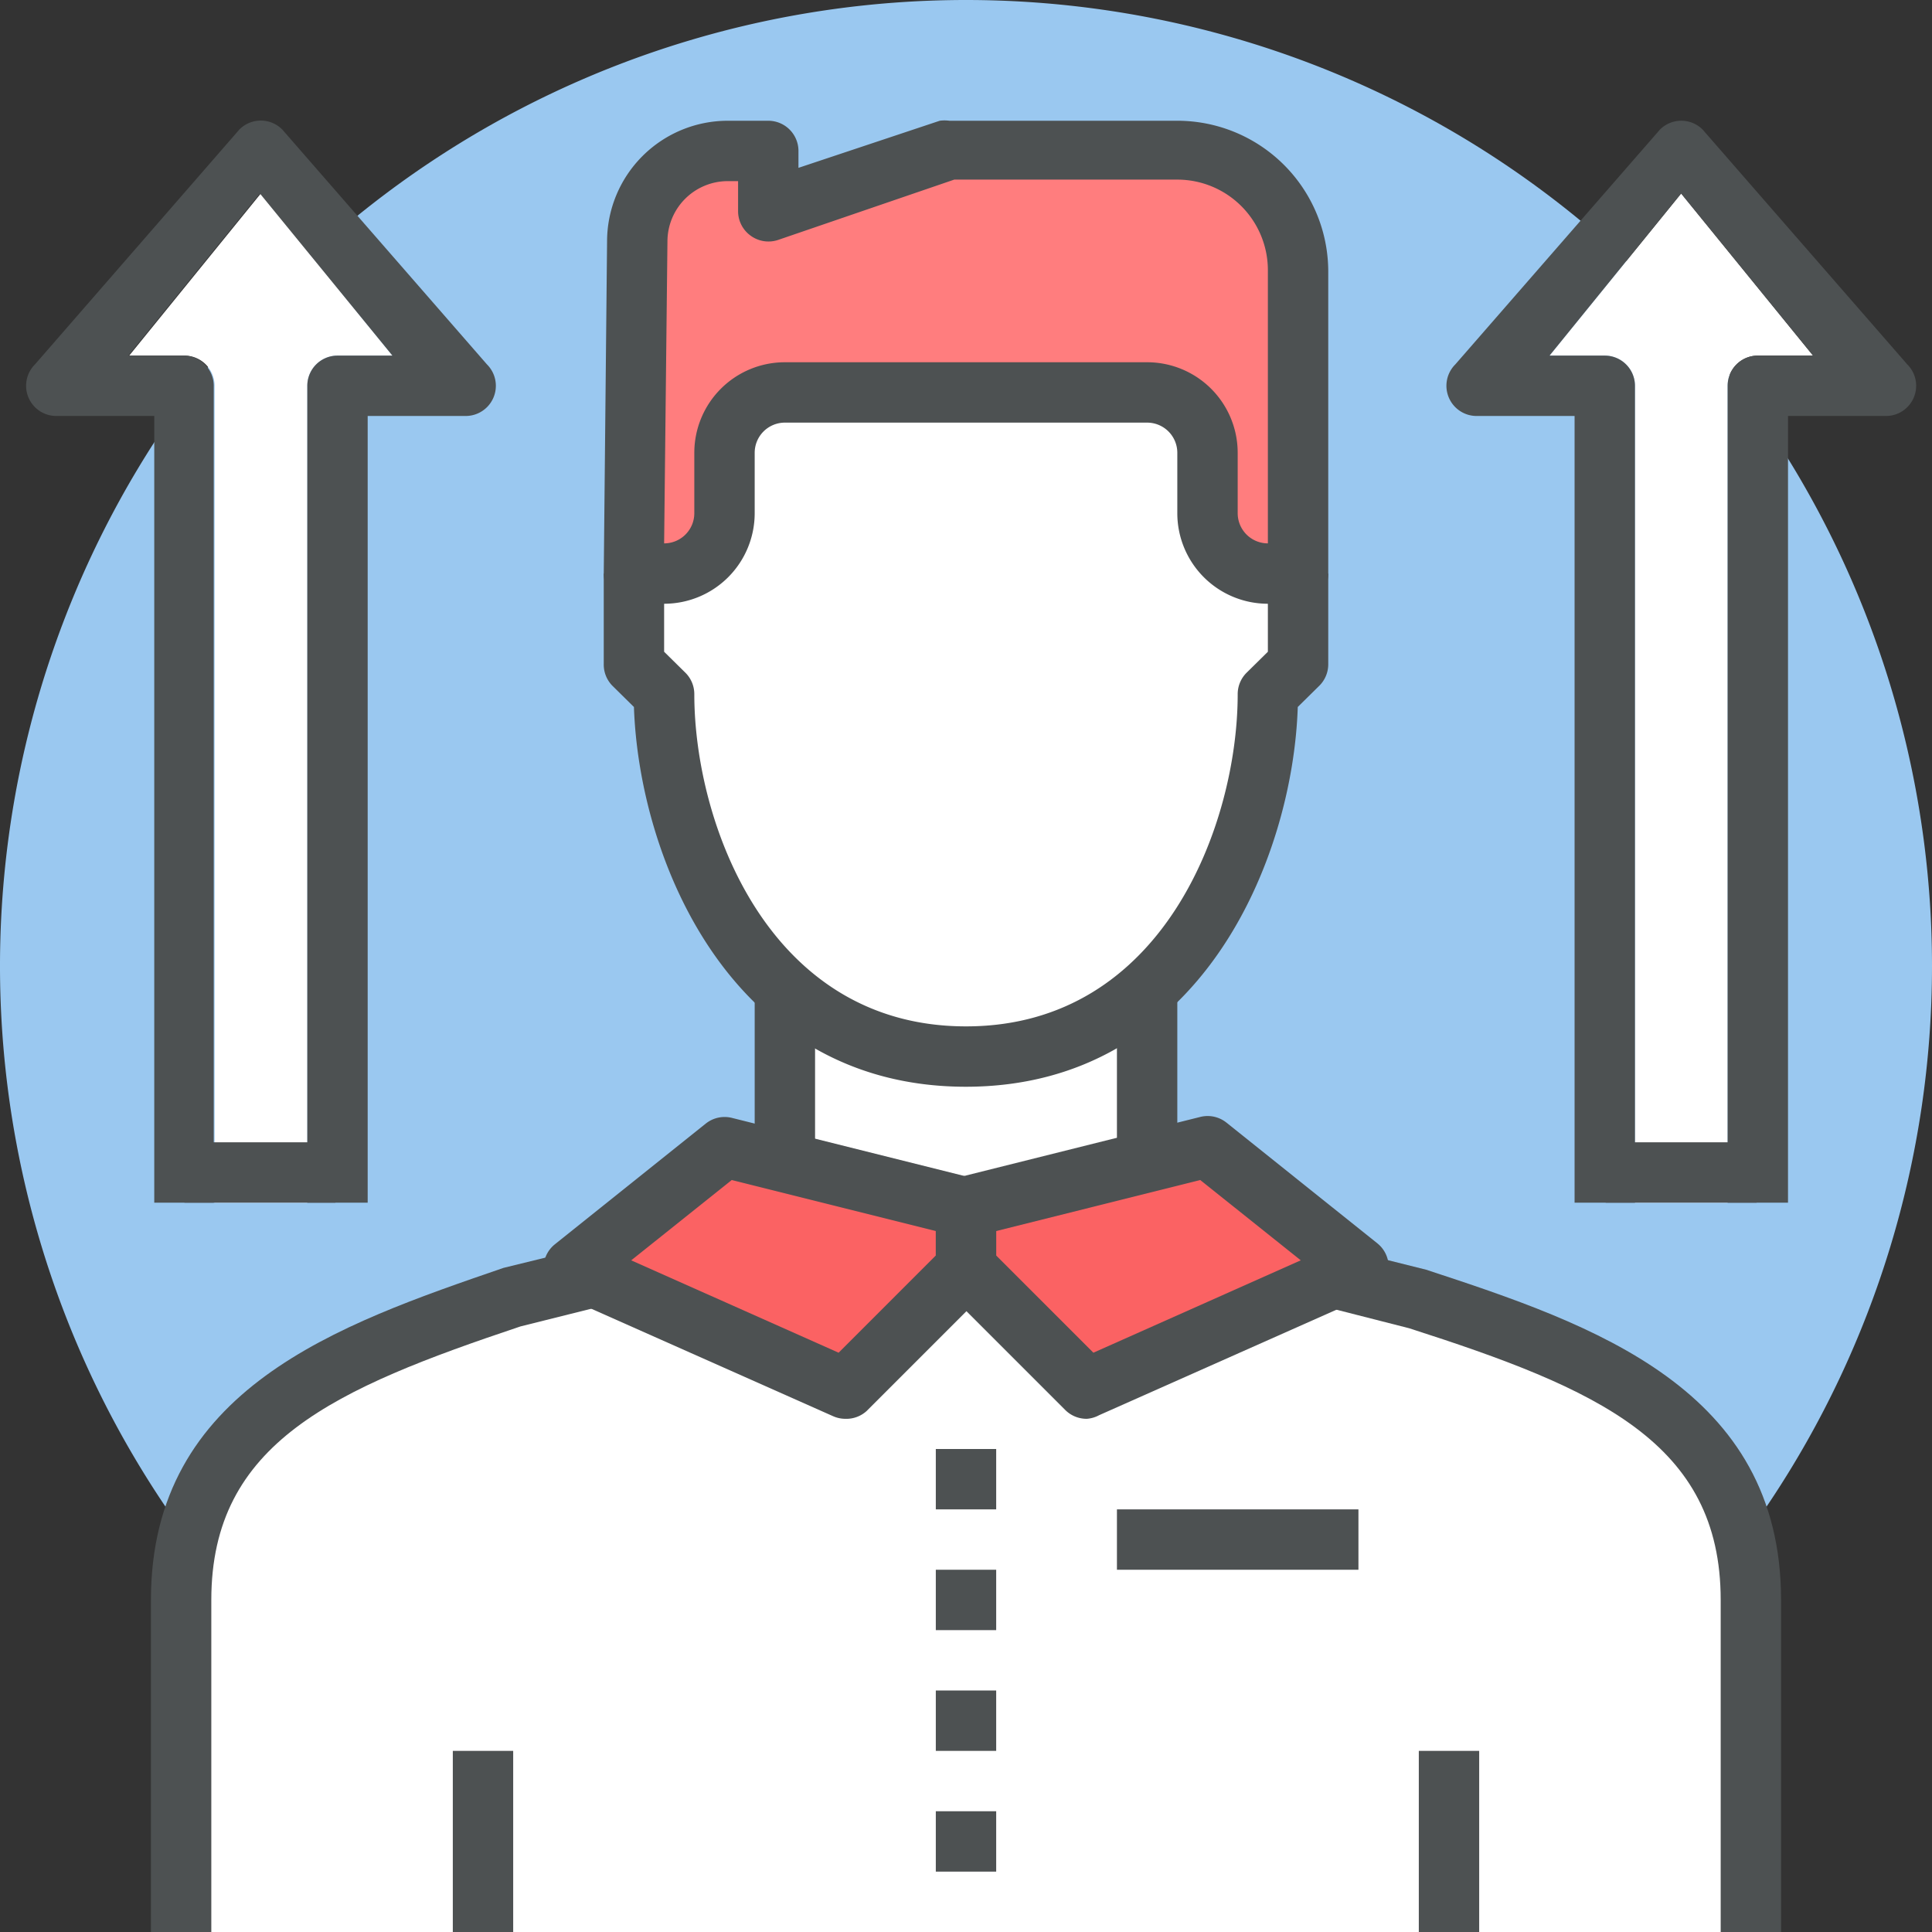
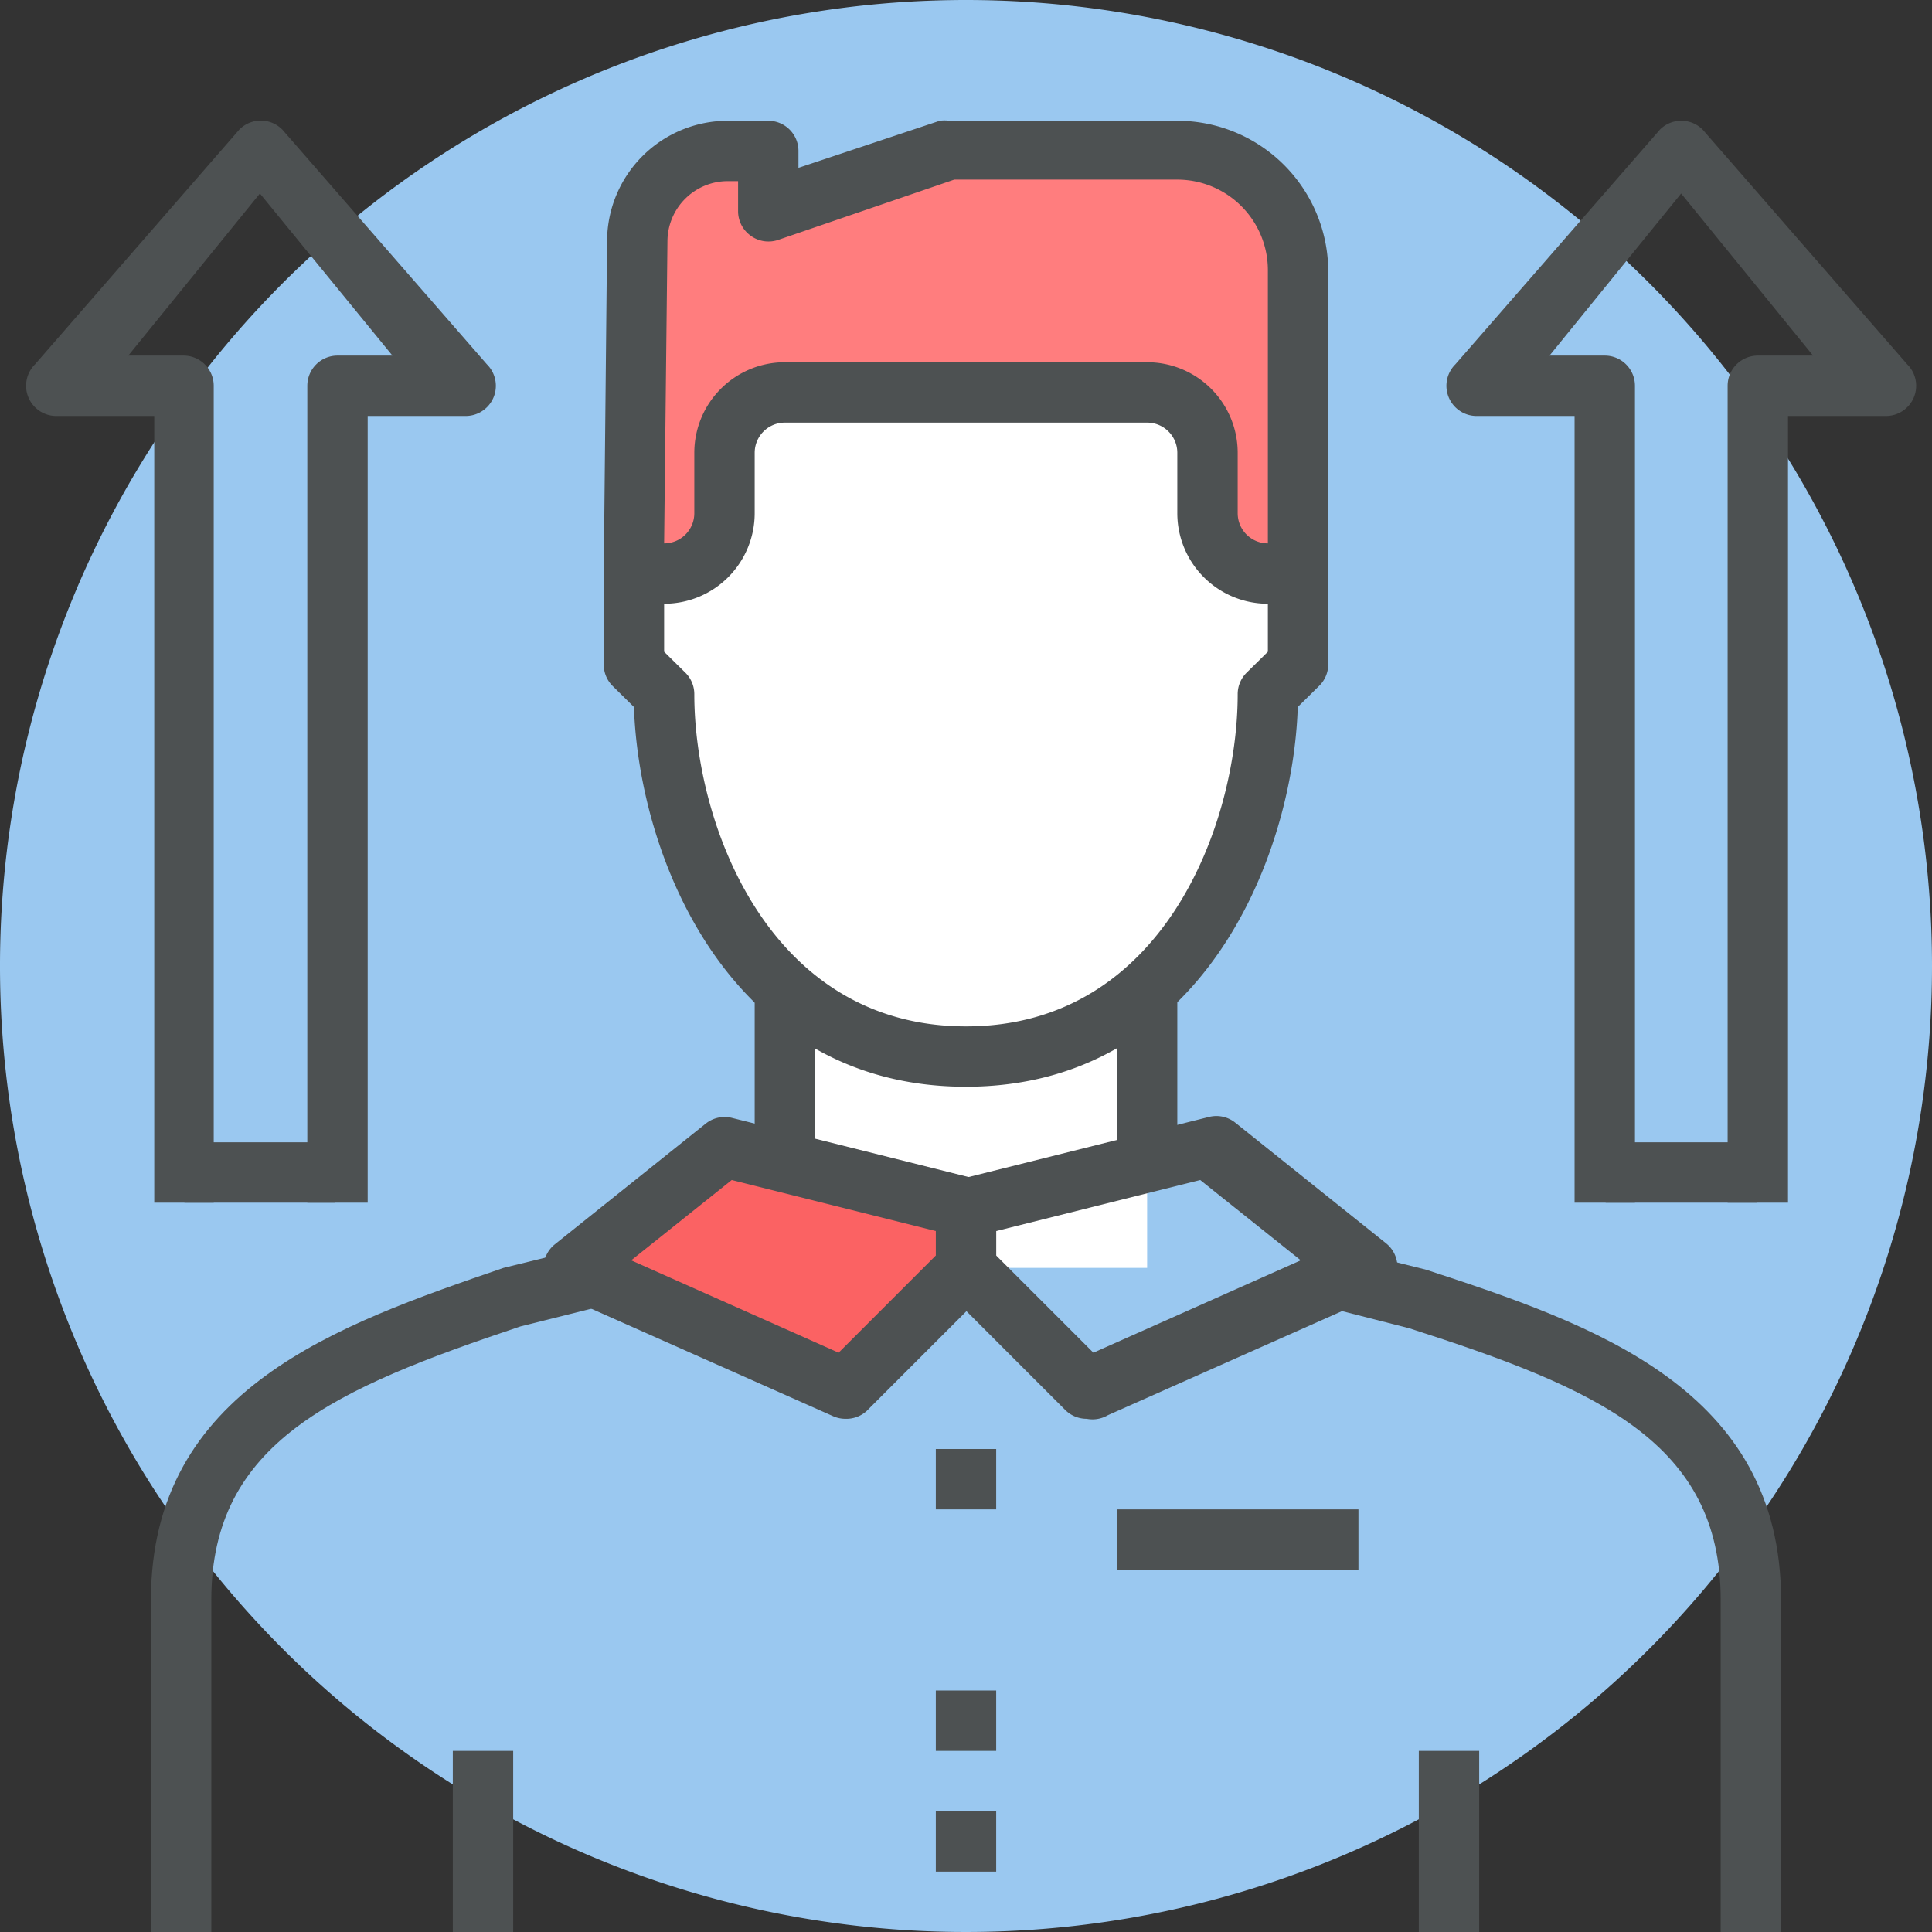
<svg xmlns="http://www.w3.org/2000/svg" id="Laag_1" data-name="Laag 1" viewBox="0 0 64 64">
  <rect x="0" y="0" width="64" height="64" fill="#333333" stroke="none" />
  <defs>
    <style>.cls-1{fill:#9ac8f0;}.cls-2{fill:#fff;}.cls-3{fill:#4d5152;}.cls-4{fill:#fb6263;}.cls-5{fill:#ff7d7e;}</style>
  </defs>
  <title>koper</title>
  <path class="cls-1" d="M277,65a32,32,0,1,1-32-32,32,32,0,0,1,32,32" transform="translate(-213 -33)" />
-   <path class="cls-2" d="M224.15,44.78H226l-4.36-5.37-4.36,5.37h1.83a1,1,0,0,1,1,1V72.84h3.07V45.78a1,1,0,0,1,1-1" transform="translate(-213 -33)" />
  <path class="cls-3" d="M220.08,72.84V45.78a1,1,0,0,0-1-1h-1.83l4.36-5.37L226,44.78h-1.82a1,1,0,0,0-1,1V72.84h2V46.78h3.24a1,1,0,0,0,.71-1.71l-6.78-7.78a1,1,0,0,0-1.42,0l-6.77,7.78a1,1,0,0,0-.22,1.09,1,1,0,0,0,.92.62h3.25V72.84Z" transform="translate(-213 -33)" />
  <rect class="cls-3" x="6.11" y="37.84" width="5" height="2" />
-   <path class="cls-2" d="M271.23,44.78h1.83l-4.37-5.37-4.36,5.37h1.83a1,1,0,0,1,1,1V72.84h3.07V45.78a1,1,0,0,1,1-1" transform="translate(-213 -33)" />
  <path class="cls-3" d="M267.16,72.84V45.78a1,1,0,0,0-1-1h-1.83l4.36-5.37,4.37,5.37h-1.83a1,1,0,0,0-1,1V72.84h2V46.78h3.24a1,1,0,0,0,.93-.62,1,1,0,0,0-.22-1.09l-6.78-7.78a1,1,0,0,0-1.41,0l-6.78,7.78a1,1,0,0,0-.22,1.09,1,1,0,0,0,.93.62h3.24V72.84Z" transform="translate(-213 -33)" />
  <rect class="cls-3" x="53.19" y="37.84" width="5" height="2" />
  <rect class="cls-2" x="26" y="32" width="12" height="10" />
  <path class="cls-2" d="M255,52a2,2,0,0,1-2-2V48a2,2,0,0,0-2-2V44l-4,2h-8a2,2,0,0,0-2,2v2a2,2,0,0,1-2,2h-1v3l1.15,3c.69,4.68,3.75,10,9.85,10s9.16-5.32,9.85-10L256,55V52Z" transform="translate(-213 -33)" />
-   <path class="cls-2" d="M219,97V86c0-6.08,5-8,11-10l4-1h22l4,1c6,2,11,3.92,11,10V97Z" transform="translate(-213 -33)" />
  <path class="cls-3" d="M272,97h-2V86c0-5.22-4.09-7-10.32-9l-3.92-1,.48-1.94,4,1C265.79,76.88,272,79,272,86Z" transform="translate(-213 -33)" />
  <path class="cls-3" d="M220,97h-2V86c0-7,6.21-9.12,11.68-11l4.08-1,.48,1.94-4,1C224.09,79,220,80.78,220,86Z" transform="translate(-213 -33)" />
  <rect class="cls-3" x="15" y="58" width="2" height="6" />
  <rect class="cls-3" x="47" y="58" width="2" height="6" />
  <rect class="cls-3" x="25" y="33" width="2" height="5" />
  <rect class="cls-3" x="37" y="33" width="2" height="5" />
  <path class="cls-3" d="M245,69c-7.79,0-10.83-7.54-11-12.58l-.72-.71A1,1,0,0,1,233,55V52h2v2.59l.71.7A1,1,0,0,1,236,56c0,4.25,2.44,11,9,11s9-6.75,9-11a1,1,0,0,1,.29-.71l.71-.7V52h2v3a1,1,0,0,1-.29.71l-.72.71c-.16,5-3.2,12.58-11,12.58" transform="translate(-213 -33)" />
  <polygon class="cls-4" points="28 46 19 42 24 38 32 40 32 42 28 46" />
-   <polygon class="cls-4" points="36 46 45 42 40 38 32 40 32 42 36 46" />
  <path class="cls-3" d="M241,80a1,1,0,0,1-.41-.09l-9-4a1,1,0,0,1-.21-1.69l5-4a1,1,0,0,1,.86-.19l8,2a1,1,0,0,1,.76,1v2a1,1,0,0,1-.29.71l-4,4A1,1,0,0,1,241,80m-7.09-5.25,6.87,3.06L244,74.59v-.81l-6.76-1.69Z" transform="translate(-213 -33)" />
-   <path class="cls-3" d="M249,80a1,1,0,0,1-.71-.29l-4-4A1,1,0,0,1,244,75V73a1,1,0,0,1,.76-1l8-2a1,1,0,0,1,.87.19l5,4a1,1,0,0,1-.22,1.69l-9,4A1,1,0,0,1,249,80m-3-5.41,3.22,3.22,6.87-3.06-3.33-2.66L246,73.78Z" transform="translate(-213 -33)" />
-   <rect class="cls-3" x="31" y="52" width="2" height="2" />
+   <path class="cls-3" d="M249,80a1,1,0,0,1-.71-.29l-4-4V73a1,1,0,0,1,.76-1l8-2a1,1,0,0,1,.87.19l5,4a1,1,0,0,1-.22,1.69l-9,4A1,1,0,0,1,249,80m-3-5.41,3.22,3.22,6.87-3.06-3.33-2.66L246,73.78Z" transform="translate(-213 -33)" />
  <rect class="cls-3" x="31" y="48" width="2" height="2" />
  <rect class="cls-3" x="31" y="56" width="2" height="2" />
  <rect class="cls-3" x="31" y="60" width="2" height="2" />
  <rect class="cls-3" x="37" y="50" width="8" height="2" />
  <path class="cls-5" d="M234,52V41.13a3,3,0,0,1,3-3h1s.17,1.18,1.83,1.18L252,38a4,4,0,0,1,4,4V52h-1a2,2,0,0,1-2-2l-.74-3.78L248.93,46H239a2,2,0,0,0-2,2v2a2,2,0,0,1-2,2Z" transform="translate(-213 -33)" />
  <path class="cls-3" d="M252,37h-7.55a1.19,1.19,0,0,0-.32,0l-4.68,1.56V38a1,1,0,0,0-1-1h-1.34a4,4,0,0,0-4,4L233,52a1,1,0,0,0,1,1h1a3,3,0,0,0,3-3V48a1,1,0,0,1,1-1l10,0h2a1,1,0,0,1,1,1v2a3,3,0,0,0,3,3h1a1,1,0,0,0,1-1V42a5,5,0,0,0-5-5m3,14a1,1,0,0,1-1-1h0V48a3,3,0,0,0-3-3l-2,0,0,0-10,0a3,3,0,0,0-3,3v2a1,1,0,0,1-1,1l.11-10a2,2,0,0,1,2-2h.34v1a1,1,0,0,0,.42.81,1,1,0,0,0,.9.14l5.84-2H252a3,3,0,0,1,3,3Z" transform="translate(-213 -33)" />
</svg>